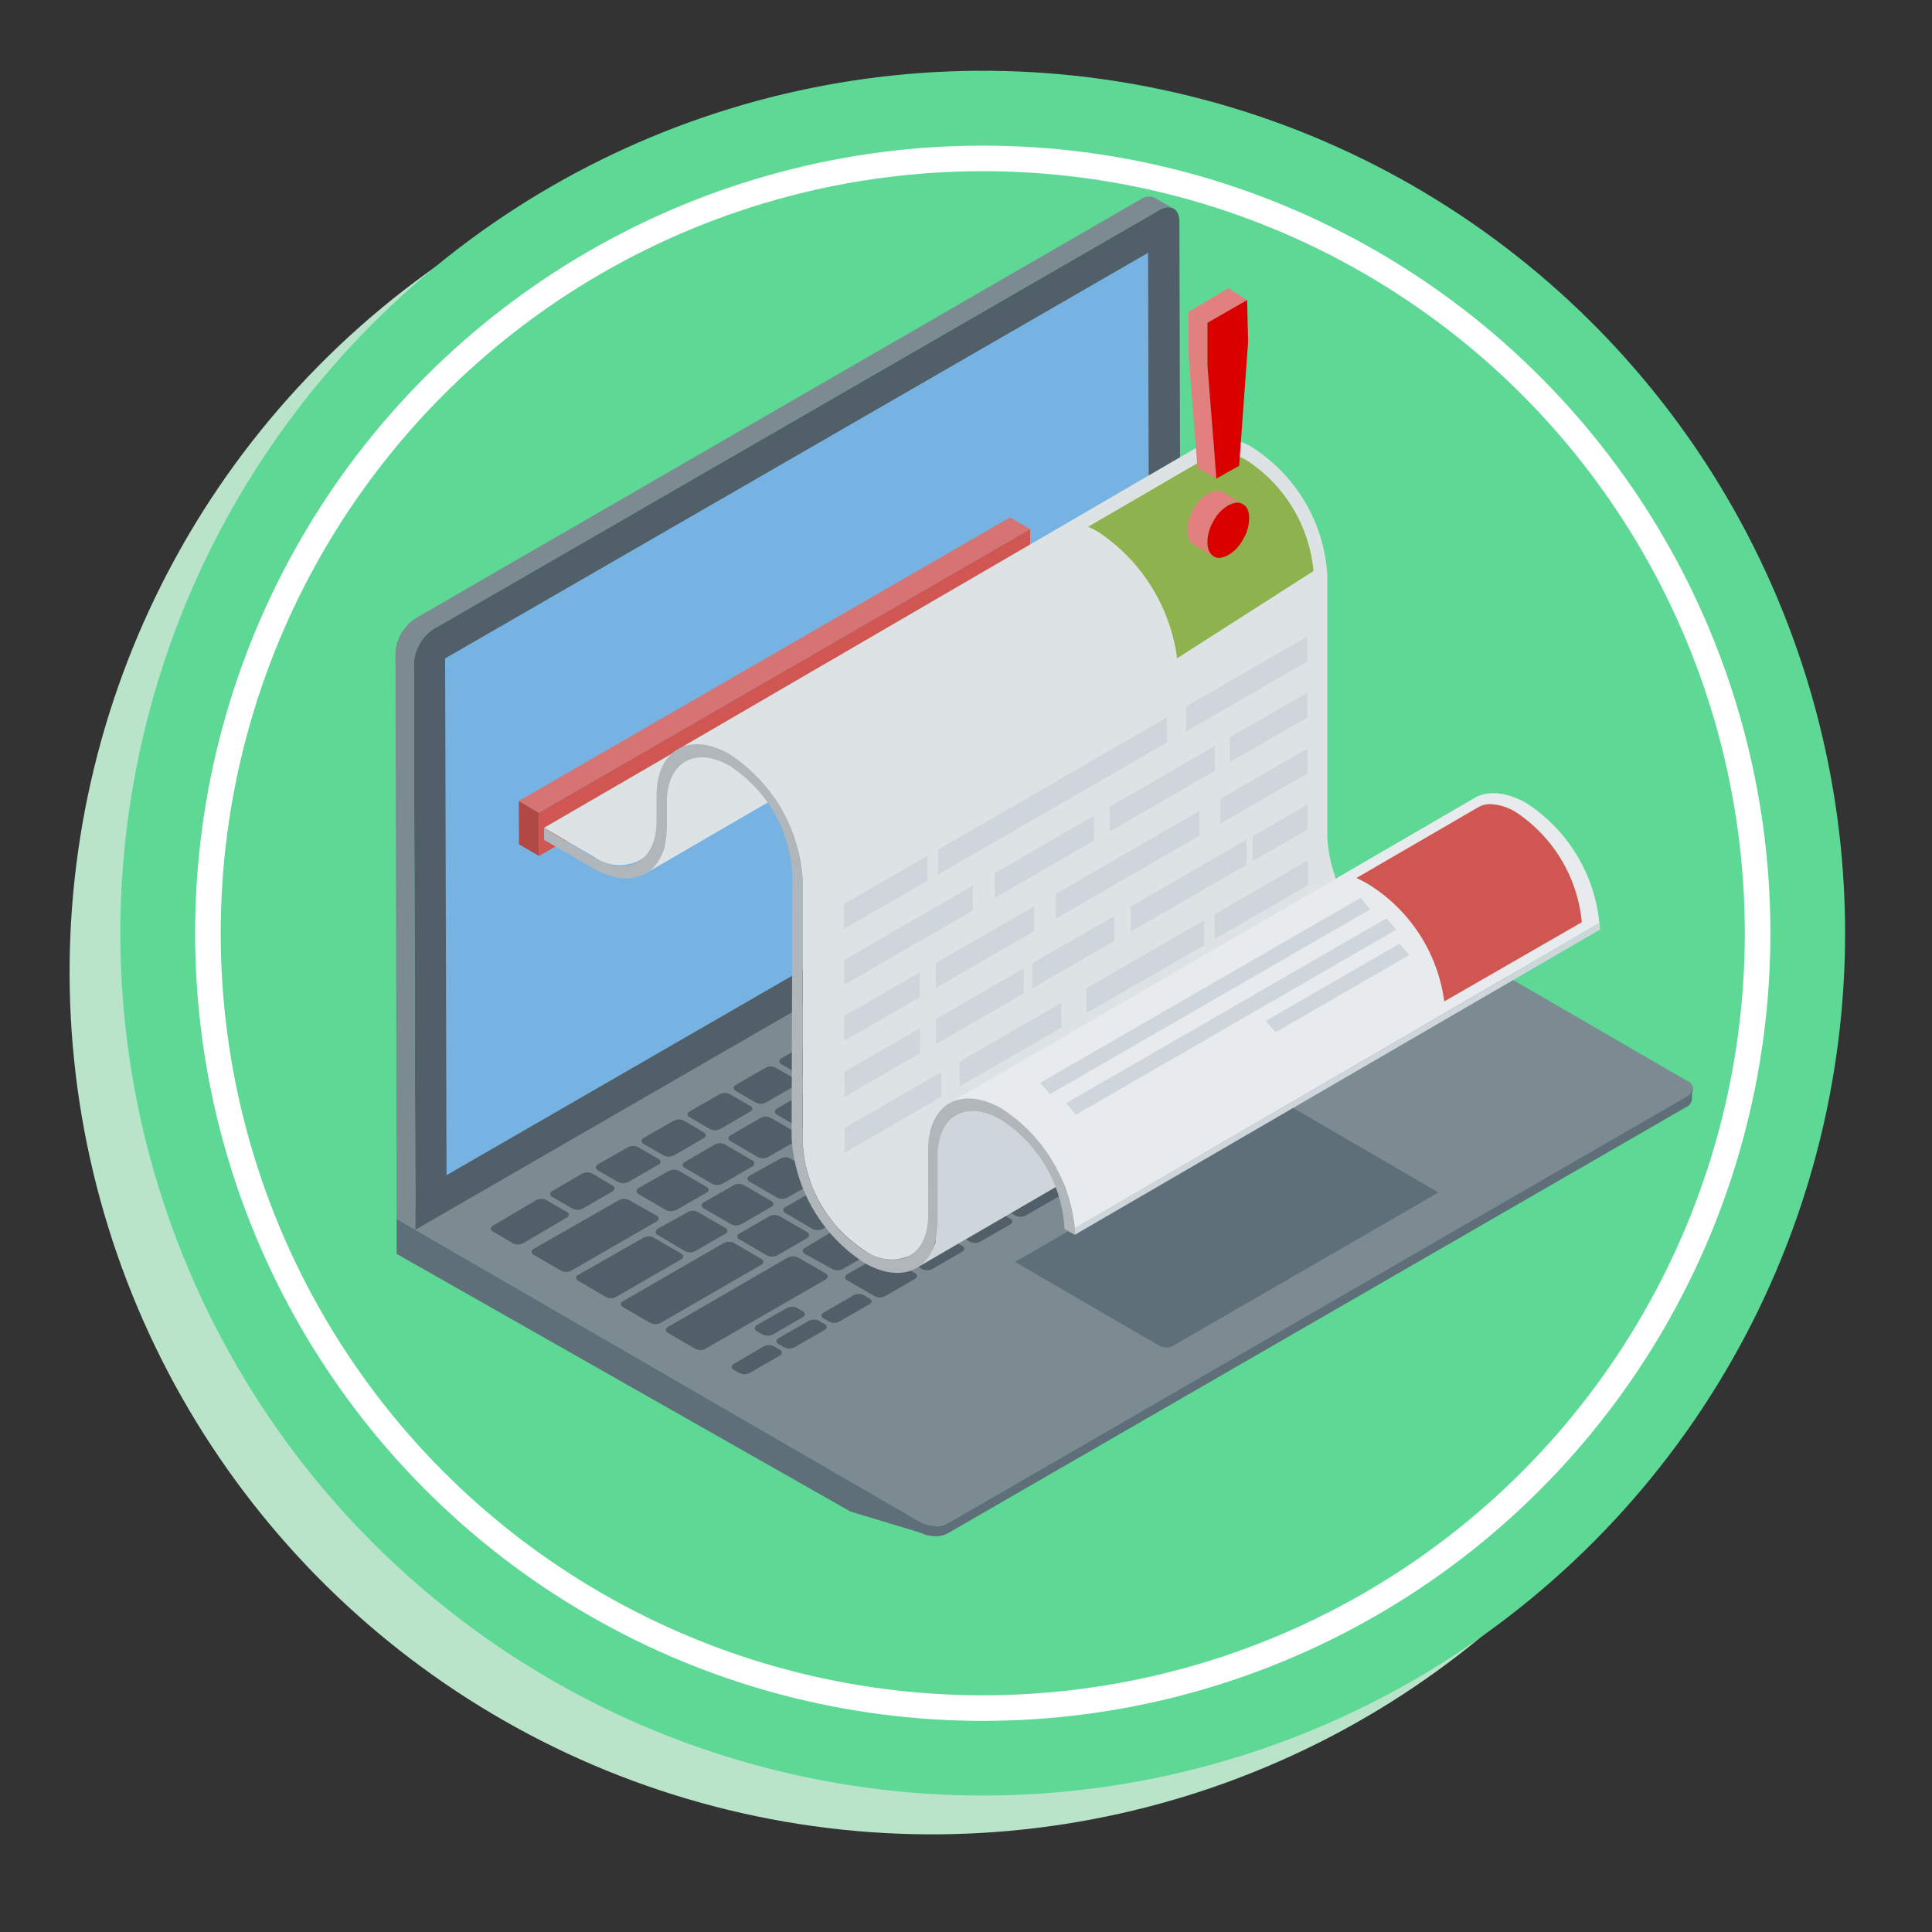
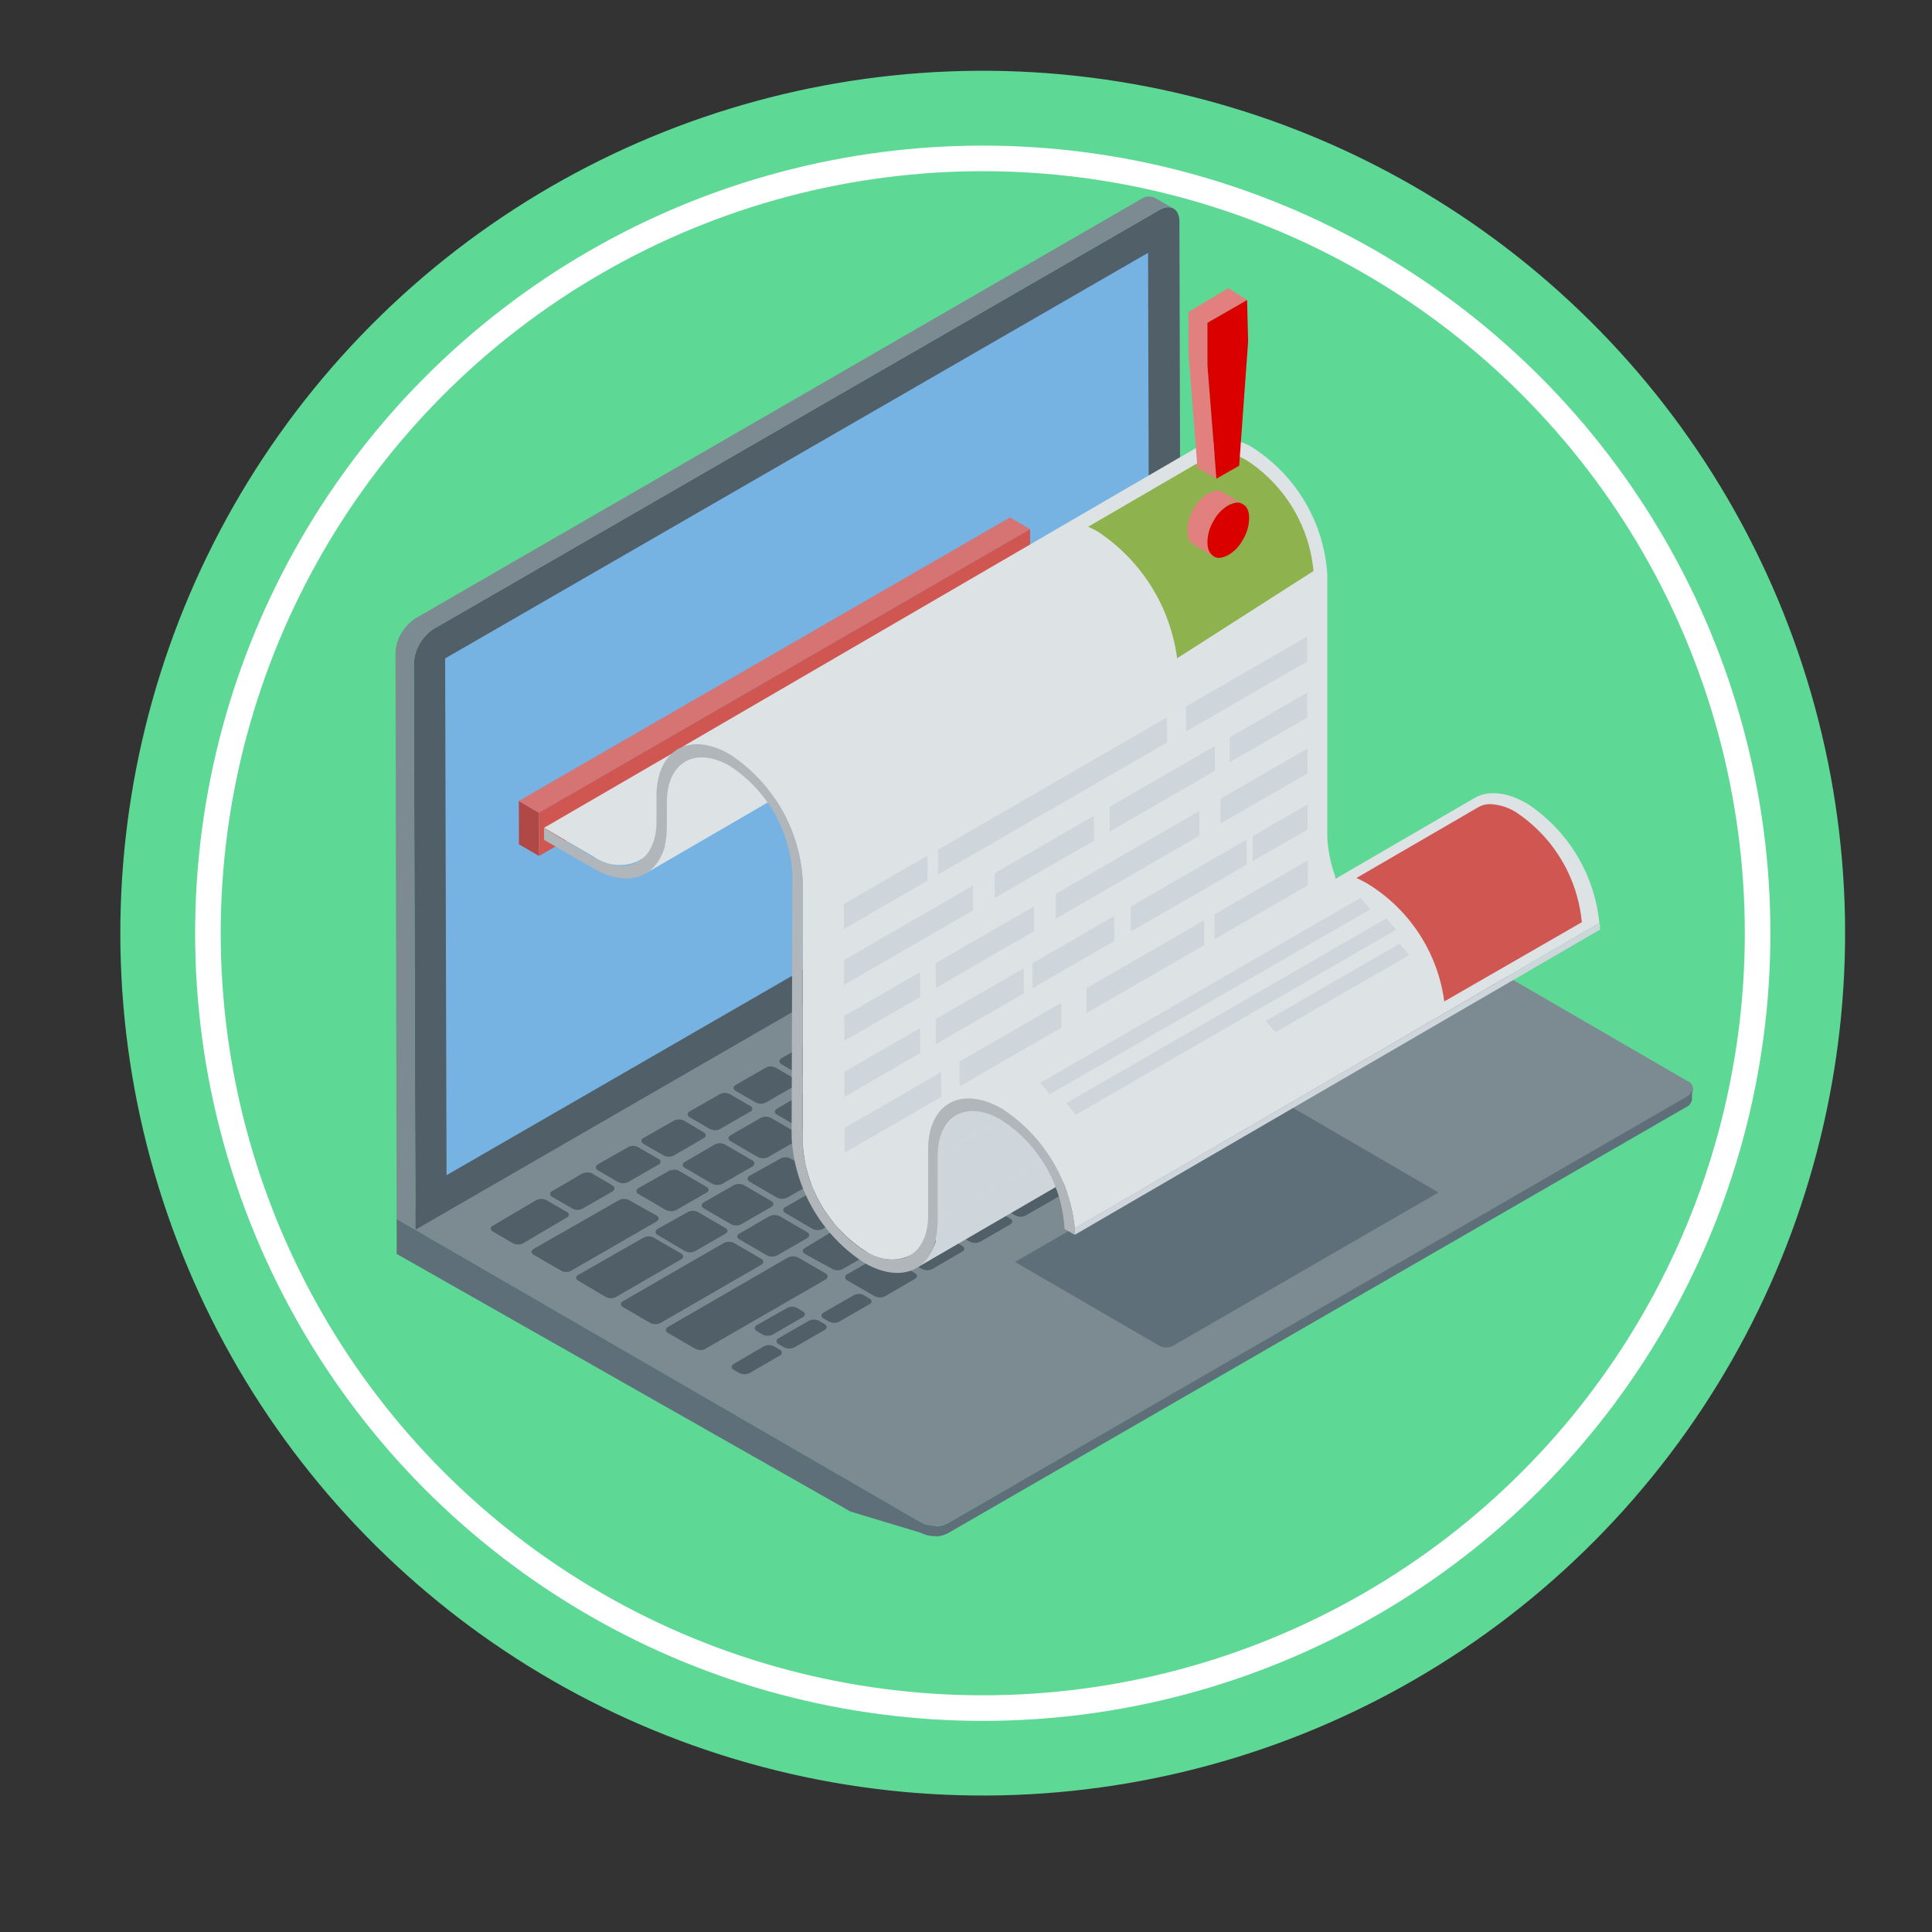
<svg xmlns="http://www.w3.org/2000/svg" viewBox="0 0 151 151">
  <rect x="0" y="0" width="151" height="151" fill="#333333" stroke="none" />
  <defs>
    <style>.cls-1{fill:#b9e4ca;}.cls-2{fill:#5ed895;}.cls-3{fill:none;stroke:#fff;stroke-miterlimit:10;stroke-width:2px;}.cls-4{fill:#7c8a92;}.cls-5{fill:#5f6f7a;}.cls-6{fill:#505f68;}.cls-7{fill:#76b3e3;}.cls-8{fill:#b04946;}.cls-9{fill:#d57472;}.cls-10{fill:#cf5651;}.cls-11{fill:#dde2e5;}.cls-12{fill:#cfd6db;}.cls-13{fill:#b0b6b9;}.cls-14{fill:#fff;isolation:isolate;opacity:0.3;}.cls-15{fill:#8eb24d;}.cls-16{fill:#e27f7f;}.cls-17{fill:#da0000;}</style>
  </defs>
  <g id="OBJECTS">
-     <circle class="cls-1" cx="72.84" cy="75.98" r="67.4" transform="translate(-18.21 128.77) rotate(-76.32)" />
    <circle class="cls-2" cx="76.81" cy="72.94" r="67.4" transform="translate(-11.44 131.52) rotate(-77.1)" />
    <circle class="cls-3" cx="76.81" cy="72.94" r="60.56" />
    <path class="cls-4" d="M90.88,60.72l41,23.77a.66.66,0,0,1,0,1.25L74.16,119A2.33,2.33,0,0,1,72,119L31,95.27Z" />
    <path class="cls-5" d="M31,95.27V98l35.47,20.14,5.5,1.66a2.39,2.39,0,0,0,1.14.26v-.81A2.25,2.25,0,0,1,72,119Zm42.11,24v.81a2.11,2.11,0,0,0,1-.26l57.69-33.3a.72.72,0,0,0,.44-.63V85.1a.75.75,0,0,1-.44.63L74.17,119A2.26,2.26,0,0,1,73.15,119.29Z" />
    <path class="cls-6" d="M90.6,16.42c.87-.51,1.57-.11,1.58.89l.12,44.25L32.47,96.11l-.13-44.25a3.48,3.48,0,0,1,1.57-2.72Z" />
    <path class="cls-4" d="M31.47,49.33a3.55,3.55,0,0,1,1-1L89.16,15.57a1.11,1.11,0,0,1,1.14-.09l1.42.83a1.08,1.08,0,0,0-1.12.11L33.92,49.15a2.93,2.93,0,0,0-1.05,1.05,3.47,3.47,0,0,0-.52,1.66l.11,44.25L31,95.28,30.91,51A3.22,3.22,0,0,1,31.47,49.33Z" />
    <path class="cls-6" d="M92.11,64.82a.87.87,0,0,1,.8,0l1.57.91a.24.24,0,0,1,0,.46l-2.33,1.35a.9.9,0,0,1-.8,0l-1.57-.91c-.22-.13-.22-.33,0-.46Zm-3.57,2.06a.86.86,0,0,1,.78,0l1.57.91a.24.24,0,0,1,0,.45l-2.34,1.36a1,1,0,0,1-.81,0l-1.57-.91c-.22-.13-.21-.34,0-.47ZM84.94,69a.85.85,0,0,1,.79,0l1.57.91a.24.24,0,0,1,0,.46L85,71.68a.88.88,0,0,1-.79,0l-1.57-.91c-.22-.13-.22-.33,0-.46ZM81.36,71a.91.91,0,0,1,.79,0l1.57.92a.24.24,0,0,1,0,.46l-2.33,1.35a.94.94,0,0,1-.82,0L79,72.84c-.22-.13-.2-.34,0-.47ZM77.77,73.1a.89.89,0,0,1,.81,0l1.57.91c.21.12.2.34,0,.47l-2.34,1.35a.88.88,0,0,1-.79,0l-1.57-.91c-.22-.13-.23-.33,0-.46Zm17.54-6.42a.85.85,0,0,1,.79,0l2.14,1.25a.24.24,0,0,1,0,.46l-2.34,1.35a.87.87,0,0,1-.8,0L93,68.48c-.22-.13-.22-.32,0-.46Zm-3.58,2.06a.88.88,0,0,1,.79,0L94.66,70a.25.25,0,0,1,0,.47L92.33,71.8a.91.91,0,0,1-.82,0l-2.14-1.24c-.22-.13-.2-.34,0-.47Zm-3.59,2.08a.83.83,0,0,1,.78,0l2.14,1.24c.22.13.24.33,0,.46l-2.34,1.35a.89.89,0,0,1-.81,0l-2.14-1.25c-.22-.12-.21-.32,0-.45Zm-3.58,2.06a.88.88,0,0,1,.79,0l2.14,1.24c.22.13.23.34,0,.47l-2.33,1.35a.91.91,0,0,1-.82,0L82.2,74.7c-.22-.13-.21-.34,0-.47ZM81,75a.92.92,0,0,1,.81,0l2.14,1.25a.26.26,0,0,1,0,.48L81.56,78a.87.87,0,0,1-.8,0l-2.14-1.25c-.22-.13-.22-.32,0-.45ZM98.79,68.7a.87.87,0,0,1,.8,0l2.13,1.24c.23.13.22.33,0,.46l-4.16,2.4a.87.87,0,0,1-.8,0l-2.13-1.24c-.22-.13-.22-.33,0-.46Zm-5.5,3.18a.89.89,0,0,1,.81,0l2.13,1.24c.23.13.21.34,0,.47l-2.34,1.35a.9.9,0,0,1-.8,0L91,73.69a.25.25,0,0,1,0-.46ZM89.69,74a.92.92,0,0,1,.81,0l2.14,1.25c.22.13.21.33,0,.46L90.28,77a.88.88,0,0,1-.79,0l-2.14-1.24c-.22-.13-.2-.34,0-.46ZM86.1,76a.89.89,0,0,1,.81,0L89,77.26c.23.13.21.34,0,.47l-2.34,1.35a.88.88,0,0,1-.79,0l-2.13-1.24a.24.24,0,0,1,0-.46Zm16.18-5.3a.87.87,0,0,1,.8,0L105.21,72c.22.13.22.33,0,.46l-5.09,2.94a.89.89,0,0,1-.81,0l-2.13-1.24c-.23-.13-.21-.33,0-.46ZM95.92,74.4a.85.85,0,0,1,.79,0l2.13,1.24c.22.13.23.33,0,.46L96.5,77.45a.85.85,0,0,1-.79,0l-2.13-1.24c-.23-.13-.22-.33,0-.46Zm9.83-1.65a.89.89,0,0,1,.81,0L108.7,74c.22.12.21.32,0,.45l-6.85,4a.89.89,0,0,1-.78,0l-2.14-1.25c-.22-.13-.24-.33,0-.46ZM92.34,76.47a.89.89,0,0,1,.81,0l2.13,1.24c.22.13.21.34,0,.47l-2.33,1.35a.87.87,0,0,1-.8,0L90,78.28c-.23-.13-.22-.33,0-.46Zm5.38.91a.87.87,0,0,1,.8,0l2.14,1.25c.22.12.22.32,0,.45l-2.34,1.35a.85.85,0,0,1-.79,0L95.39,79.2c-.22-.13-.23-.34,0-.47Zm11.52-2.61a.89.89,0,0,1,.81,0L112.18,76c.22.13.22.33,0,.46l-3.42,2a.88.88,0,0,1-.79,0l-2.14-1.24c-.22-.13-.24-.34,0-.46Zm-4.51,2.6a.93.93,0,0,1,.83,0l2.13,1.24c.22.13.21.34,0,.47l-2.34,1.35a.85.85,0,0,1-.79,0l-2.13-1.24c-.22-.13-.24-.34,0-.47Zm-3.65,2.11a.93.93,0,0,1,.83,0l2.14,1.24c.22.13.2.34,0,.47l-2.34,1.35a.88.88,0,0,1-.79,0l-2.14-1.25c-.22-.12-.24-.33,0-.46Zm-12.32-1a.92.92,0,0,1,.81,0l2.14,1.24c.22.13.2.35,0,.47l-2.34,1.36a.88.88,0,0,1-.79,0l-2.14-1.24c-.22-.13-.22-.33,0-.45Zm5.35.94a.91.91,0,0,1,.82,0l2.14,1.24c.22.13.2.33,0,.47l-2.33,1.35a.88.88,0,0,1-.79,0l-2.14-1.25a.24.24,0,0,1,0-.46ZM74.19,75.16a.88.88,0,0,1,.79,0l1.57.91a.24.24,0,0,1,0,.46l-2.34,1.35a.92.92,0,0,1-.81,0L71.83,77c-.22-.13-.2-.34,0-.46ZM77.39,77a.86.86,0,0,1,.78,0l2.14,1.25c.22.13.24.33,0,.46L78,80.08a.89.89,0,0,1-.81,0L75,78.84c-.22-.13-.21-.34,0-.46ZM82.5,78.1a.92.92,0,0,1,.81,0l2.13,1.24c.23.13.21.34,0,.46l-2.32,1.35a.92.92,0,0,1-.81,0l-2.13-1.24a.24.24,0,0,1,0-.46Zm2.69,2.5a.87.87,0,0,1,.8,0l2.13,1.24c.23.13.21.34,0,.47l-2.34,1.35a.85.85,0,0,1-.79,0l-2.14-1.24c-.23-.13-.22-.33,0-.46Zm5.31,1a.91.91,0,0,1,.82,0l2.14,1.25c.22.12.19.33,0,.46L91.1,84.61a.88.88,0,0,1-.79,0l-2.14-1.24a.25.25,0,0,1,0-.47ZM70.59,77.24a.89.89,0,0,1,.81,0l1.57.92c.21.12.21.33,0,.47L70.62,80a.87.87,0,0,1-.8,0l-1.57-.91a.24.24,0,0,1,0-.46Zm3.2,1.86a.87.87,0,0,1,.8,0l2.14,1.24a.26.26,0,0,1,0,.48l-2.33,1.35a.92.92,0,0,1-.81,0l-2.14-1.24c-.22-.13-.2-.34,0-.46Zm5.14,1.07a.88.88,0,0,1,.79,0l2.13,1.24a.24.24,0,0,1,0,.46l-2.34,1.35a.89.89,0,0,1-.81,0L76.57,82c-.22-.13-.21-.34,0-.47Zm2.68,2.49a.87.87,0,0,1,.8,0l2.14,1.24c.22.13.21.33,0,.46l-2.34,1.36a.91.91,0,0,1-.79,0l-2.13-1.25c-.23-.13-.22-.33,0-.45Zm5.29,1a.89.89,0,0,1,.81,0l2.14,1.24c.22.13.21.33,0,.46L87.5,86.69a.87.87,0,0,1-.8,0l-2.14-1.25a.25.25,0,0,1,0-.47ZM67,79.31a.87.87,0,0,1,.8,0l1.57.91c.21.12.22.33,0,.46L67,82a.86.86,0,0,1-.78,0l-1.57-.91c-.23-.13-.23-.33,0-.46Zm3.2,1.86a.85.85,0,0,1,.79,0l2.14,1.25c.22.13.23.33,0,.46l-2.34,1.35a.87.87,0,0,1-.8,0L67.87,83c-.22-.13-.22-.32,0-.45Zm5.12,1.08a.88.88,0,0,1,.79,0l2.14,1.24c.22.13.2.34,0,.46L75.92,85.3a.89.89,0,0,1-.81,0L73,84.07c-.22-.13-.21-.34,0-.47ZM78,84.73a.89.89,0,0,1,.81,0L81,86c.22.13.2.34,0,.47l-2.34,1.35a.85.85,0,0,1-.79,0l-2.13-1.24c-.23-.13-.23-.33,0-.46Zm5.26,1a.87.87,0,0,1,.8,0L86.23,87c.22.13.22.32,0,.45l-2.34,1.35a.85.85,0,0,1-.79,0L81,87.53c-.22-.13-.23-.33,0-.46Zm14.15-4.14a.93.93,0,0,1,.83,0l2.13,1.24c.22.13.2.34,0,.47L98,84.64a.85.85,0,0,1-.79,0L95.12,83.4c-.22-.13-.25-.34,0-.47Zm-34-.21a.86.86,0,0,1,.78,0l1.57.91a.24.24,0,0,1,0,.45L63.46,84.1a1,1,0,0,1-.81,0l-1.57-.92c-.23-.12-.21-.34,0-.47Zm3.2,1.86a.86.86,0,0,1,.78,0l2.14,1.24a.25.25,0,0,1,0,.47l-2.34,1.35a.91.91,0,0,1-.82,0l-2.14-1.24c-.22-.13-.2-.34,0-.47Zm5.09,1.09a.9.9,0,0,1,.8,0l2.13,1.24c.23.13.2.34,0,.46l-2.34,1.35a.89.89,0,0,1-.81,0l-2.13-1.24c-.22-.13-.21-.34,0-.47Zm2.72,2.48a.89.89,0,0,1,.81,0L77.39,88c.22.13.21.34,0,.47L75,89.85a.83.83,0,0,1-.78,0L72.11,88.6c-.22-.13-.22-.32,0-.45ZM59.84,83.45a.85.85,0,0,1,.79,0l1.57.91a.24.24,0,0,1,0,.46l-2.34,1.35a.88.88,0,0,1-.79,0l-1.57-.91c-.22-.13-.22-.33,0-.46ZM63,85.31a.83.83,0,0,1,.78,0L66,86.55c.22.13.24.33,0,.47l-2.33,1.34a.89.89,0,0,1-.81,0l-2.14-1.25c-.22-.12-.21-.32,0-.45Zm5.1,1.09a.85.85,0,0,1,.79,0l2.13,1.24c.23.13.23.33,0,.46l-2.35,1.35a.89.89,0,0,1-.81,0l-2.13-1.24c-.22-.13-.2-.34,0-.47Zm2.73,2.46a.89.89,0,0,1,.81,0l2.13,1.24c.22.13.21.34,0,.47l-2.34,1.35a.87.87,0,0,1-.8,0l-2.13-1.24c-.23-.13-.22-.33,0-.46ZM56.26,85.52a.85.85,0,0,1,.79,0l1.57.91a.24.24,0,0,1,0,.46l-2.34,1.35a.9.9,0,0,1-.8,0l-1.57-.92c-.23-.12-.21-.33,0-.46Zm3.2,1.85a.88.88,0,0,1,.79,0l2.14,1.24c.22.13.23.34,0,.47l-2.35,1.35a.89.89,0,0,1-.81,0L57.1,89.19c-.22-.13-.2-.34,0-.46Zm5.08,1.11a.82.82,0,0,1,.79,0l2.14,1.24c.23.13.22.32,0,.46l-2.34,1.34a.86.86,0,0,1-.81,0l-2.14-1.24c-.22-.12-.2-.34,0-.47Zm2.75,2.45a.89.89,0,0,1,.81,0l2.14,1.24c.22.13.2.34,0,.47L67.88,94a.88.88,0,0,1-.79,0L65,92.74a.25.25,0,0,1,0-.46ZM52.67,87.59a.9.9,0,0,1,.8,0L55,88.5c.21.12.21.33,0,.46l-2.34,1.35a.88.88,0,0,1-.79,0l-1.57-.91c-.22-.13-.23-.33,0-.46Zm3.2,1.86a.85.85,0,0,1,.79,0l2.14,1.24a.26.26,0,0,1,0,.48l-2.34,1.35a.87.87,0,0,1-.8,0l-2.14-1.25c-.22-.12-.22-.32,0-.45ZM79.68,87.8a.91.91,0,0,1,.82,0L82.64,89c.22.13.2.34,0,.47l-2.34,1.35a.83.83,0,0,1-.78,0l-2.14-1.24c-.22-.13-.24-.34,0-.47Zm-3.6,2.08a.9.9,0,0,1,.8,0L79,91.13c.22.13.21.33,0,.46l-2.34,1.34a.86.86,0,0,1-.81,0L73.73,91.7c-.22-.13-.22-.34,0-.47ZM72.47,92a.9.9,0,0,1,.8,0l2.14,1.24c.22.13.22.33,0,.46L73.06,95a.87.87,0,0,1-.8,0l-2.14-1.24a.25.25,0,0,1,0-.47Zm21.32-8.27a.91.91,0,0,1,.82,0l2.14,1.24c.22.13.21.34,0,.47L80.17,95a.89.89,0,0,1-.81,0l-2.14-1.24a.26.26,0,0,1,0-.48ZM76,94a.89.89,0,0,1,.81,0l2.14,1.24c.22.13.22.33,0,.46l-2.34,1.35a.9.9,0,0,1-.8,0l-2.14-1.24a.26.26,0,0,1,0-.48ZM61,90.55a.85.85,0,0,1,.79,0l2.13,1.24c.23.13.22.33,0,.46L61.53,93.6a.87.87,0,0,1-.8,0l-2.14-1.24c-.22-.13-.21-.34,0-.47ZM63.72,93a.9.9,0,0,1,.8,0l2.14,1.24c.22.13.2.34,0,.46L64.3,96.05a.91.91,0,0,1-.79,0L61.38,94.8c-.23-.13-.21-.34,0-.45Zm5.14,1.06a.87.87,0,0,1,.8,0L71.8,95.3c.22.13.21.33,0,.46l-2.34,1.35a.83.83,0,0,1-.78,0l-2.14-1.25c-.22-.12-.24-.33,0-.46Zm3.39,2.07a1,1,0,0,1,.81,0l2.14,1.24c.22.13.22.34,0,.46l-2.33,1.35a.89.89,0,0,1-.81,0L69.91,98a.26.26,0,0,1,0-.48ZM49.09,89.66a.85.85,0,0,1,.79,0l1.57.91a.24.24,0,0,1,0,.46l-2.34,1.35a.92.92,0,0,1-.81,0l-1.57-.91c-.22-.13-.2-.34,0-.47Zm3.2,1.85a.89.89,0,0,1,.78,0l2.14,1.25c.22.13.24.33,0,.46l-2.35,1.35a.94.94,0,0,1-.82,0l-2.14-1.25c-.22-.13-.19-.34,0-.46Zm5.06,1.12a.87.87,0,0,1,.8,0l2.13,1.24c.23.13.22.33,0,.46l-2.34,1.35a.86.86,0,0,1-.81,0L55,94.44c-.22-.12-.21-.33,0-.46Zm2.78,2.43a.89.89,0,0,1,.81,0l2.14,1.24c.22.13.21.34,0,.47l-2.34,1.35a.88.88,0,0,1-.79,0L57.8,96.87a.24.24,0,0,1,0-.46Zm5.11,1.07a1,1,0,0,1,.82,0l2.14,1.25c.22.13.2.33,0,.46l-2.34,1.35a.88.88,0,0,1-.79,0L62.91,98c-.22-.13-.23-.34,0-.46Zm3.31,2.13a.89.89,0,0,1,.81,0l2.14,1.24c.22.13.22.33,0,.46l-2.33,1.35a.89.89,0,0,1-.81,0l-2.14-1.24a.26.26,0,0,1,0-.48ZM45.49,91.73a.92.92,0,0,1,.81,0l1.57.92c.21.12.21.33,0,.47l-2.33,1.34a.87.87,0,0,1-.8,0l-1.57-.91a.24.24,0,0,1,0-.46ZM41.91,93.8a.87.87,0,0,1,.8,0l1.57.91a.24.24,0,0,1,0,.46l-3.39,2a.9.9,0,0,1-.8,0l-1.57-.92c-.22-.12-.22-.33,0-.45Zm6.47,0a.85.85,0,0,1,.79,0L51.31,95c.22.13.23.34,0,.47l-6.66,3.84a.87.87,0,0,1-.8,0l-2.14-1.24c-.23-.13-.22-.33,0-.46Zm5.38.93a.88.88,0,0,1,.79,0l2.13,1.24c.23.14.23.33,0,.46l-2.34,1.35a.89.89,0,0,1-.81,0L51.4,96.52c-.22-.13-.2-.34,0-.47Zm-3.46,2a.85.85,0,0,1,.79,0l2.14,1.24c.22.13.22.33,0,.46l-5.09,2.94a.85.85,0,0,1-.79,0L45.2,100.1c-.22-.13-.22-.33,0-.46Zm6.27.42a.9.9,0,0,1,.8,0l2.13,1.24a.25.25,0,0,1,0,.46l-7.88,4.55a.91.91,0,0,1-.79,0l-2.14-1.24c-.22-.14-.22-.34,0-.46Zm5,1.14a.91.91,0,0,1,.82,0l2.14,1.24c.22.13.2.34,0,.47l-9.4,5.42a.83.83,0,0,1-.78,0l-2.14-1.24c-.22-.13-.23-.34,0-.47Zm5.16,2.94a.85.85,0,0,1,.79,0l.42.25c.23.13.25.33,0,.46l-2.34,1.35a.86.86,0,0,1-.81,0l-.42-.24c-.22-.13-.22-.33,0-.46Zm-5.22,1a.85.85,0,0,1,.79,0l.44.26c.23.13.22.33,0,.46l-2.34,1.35a.87.87,0,0,1-.8,0l-.45-.26c-.22-.13-.2-.34,0-.47Zm1.71,1a.91.91,0,0,1,.79,0l.43.25c.22.13.23.34,0,.47l-2.34,1.35a.91.91,0,0,1-.82,0l-.43-.25c-.22-.13-.2-.34,0-.46Zm-3.53,2a.89.89,0,0,1,.81,0l.42.25a.25.25,0,0,1,0,.48l-2.33,1.35a.92.92,0,0,1-.81,0l-.43-.25c-.22-.13-.22-.33,0-.46Z" />
    <path class="cls-5" d="M91.65,105.2l20.78-12-11.3-6.57a1.15,1.15,0,0,0-1,0l-20.8,12,11.3,6.56A1.13,1.13,0,0,0,91.65,105.2Z" />
    <polygon class="cls-7" points="34.79 51.46 34.9 91.85 89.84 60.15 89.73 19.76 34.79 51.46" />
    <polygon class="cls-8" points="42.13 66.9 40.56 65.99 40.55 62.6 42.12 63.52 42.13 66.9" />
    <polygon class="cls-9" points="42.12 63.52 40.55 62.6 78.94 40.44 80.51 41.36 42.12 63.52" />
    <polygon class="cls-10" points="80.51 41.36 80.52 44.73 42.13 66.9 42.12 63.52 80.51 41.36" />
    <path class="cls-11" d="M94.05,34.68a4.11,4.11,0,0,1,4,.4,12.74,12.74,0,0,1,5.69,9.86l0,20.52a10.87,10.87,0,0,0,4.89,8.47,3.44,3.44,0,0,0,3.49.32l-41,23.88a3.5,3.5,0,0,1-3.5-.36,10.72,10.72,0,0,1-4.88-8.42l0-20.52A12.72,12.72,0,0,0,57,58.92c-1.57-.89-3-1-4-.36Z" />
    <path class="cls-11" d="M83.57,40.87l3.85,2.24a3.55,3.55,0,0,0,3.54.31L49.87,67.3a3.48,3.48,0,0,1-3.49-.36L42.52,64.7Z" />
    <path class="cls-11" d="M52.11,64.63,93.17,40.77a4,4,0,0,1-1.66,3.64L50.45,68.27A4,4,0,0,0,52.11,64.63Z" />
    <polygon class="cls-11" points="52.12 62.69 93.18 38.83 93.17 40.77 52.12 64.63 52.12 62.69" />
    <path class="cls-12" d="M73.29,95.46,114.35,71.6a4,4,0,0,1-1.66,3.64L71.63,99.1A4,4,0,0,0,73.29,95.46Z" />
    <path class="cls-11" d="M93.18,38.83,52.12,62.69a3.43,3.43,0,0,1,1.44-3.16L94.61,35.67A3.44,3.44,0,0,0,93.18,38.83Z" />
    <polygon class="cls-12" points="73.3 90.33 114.36 66.47 114.34 71.6 73.29 95.46 73.3 90.33" />
    <path class="cls-12" d="M114.36,66.47,73.3,90.33a3.47,3.47,0,0,1,1.44-3.16L115.8,63.31A3.48,3.48,0,0,0,114.36,66.47Z" />
    <polygon class="cls-12" points="83.98 96 125.03 72.14 125.06 72.65 84 96.51 83.98 96" />
    <path class="cls-11" d="M119.36,62.81A12.64,12.64,0,0,1,125,72.14L84,96a12.62,12.62,0,0,0-5.68-9.33c-1.64-1-3.1-1-4.15-.43l41.06-23.86C116.26,61.77,117.72,61.86,119.36,62.81Z" />
    <path class="cls-13" d="M62.73,68.82l0,20.51a10.78,10.78,0,0,0,4.87,8.45c2.72,1.57,4.93.31,4.94-2.78V89.87c0-3.61,2.57-5.07,5.8-3.2A12.62,12.62,0,0,1,84,96l0,.51-.8-.46a10.83,10.83,0,0,0-5-8.55c-2.69-1.55-4.9-.29-4.91,2.83v5.13c0,3.62-2.59,5.06-5.74,3.24a12.5,12.5,0,0,1-5.68-9.83l.06-20.51a10.79,10.79,0,0,0-4.9-8.5c-2.69-1.55-4.9-.29-4.91,2.83v1.94c0,3.62-2.59,5.06-5.74,3.24l-3.86-2.23v-.92L46.38,67c2.71,1.57,4.92.31,4.93-2.78V62.23c0-3.62,2.56-5.1,5.71-3.29A12.61,12.61,0,0,1,62.73,68.82Z" />
-     <path class="cls-14" d="M119.36,62.81A12.64,12.64,0,0,1,125,72.14L84,96a12.62,12.62,0,0,0-5.68-9.33c-1.64-1-3.1-1-4.15-.43l41.06-23.86C116.26,61.77,117.72,61.86,119.36,62.81Z" />
    <polygon class="cls-12" points="102.16 49.75 102.17 51.7 92.7 57.17 92.7 55.21 102.16 49.75" />
    <polygon class="cls-12" points="94.95 58.3 94.96 60.24 86.73 64.99 86.73 63.05 94.95 58.3" />
    <polygon class="cls-12" points="85.5 63.76 85.51 65.7 77.75 70.18 77.74 68.24 85.5 63.76" />
    <polygon class="cls-12" points="87.08 71.59 87.09 73.55 80.7 77.24 80.7 75.28 87.08 71.59" />
    <polygon class="cls-12" points="93.74 63.38 93.74 65.32 82.52 71.8 82.52 69.86 93.74 63.38" />
    <polygon class="cls-12" points="97.43 65.62 97.44 67.58 88.39 72.81 88.38 70.85 97.43 65.62" />
    <polygon class="cls-12" points="91.2 56.07 91.21 58.03 73.31 68.36 73.31 66.41 91.2 56.07" />
    <polygon class="cls-12" points="82.95 78.37 82.96 80.32 75 84.91 74.99 82.97 82.95 78.37" />
    <polygon class="cls-12" points="80.01 75.68 80.02 77.64 73.15 81.6 73.14 79.64 80.01 75.68" />
    <polygon class="cls-12" points="76.04 69.22 76.04 71.16 65.97 76.98 65.97 75.03 76.04 69.22" />
    <polygon class="cls-12" points="72.49 66.88 72.49 68.83 65.96 72.61 65.95 70.65 72.49 66.88" />
    <polygon class="cls-12" points="102.19 58.5 102.19 60.45 95.38 64.38 95.38 62.43 102.19 58.5" />
    <polygon class="cls-12" points="102.17 54.13 102.18 56.08 96.12 59.57 96.11 57.63 102.17 54.13" />
    <polygon class="cls-12" points="80.82 70.84 80.82 72.78 73.14 77.22 73.13 75.27 80.82 70.84" />
    <polygon class="cls-12" points="73.56 83.79 73.57 85.73 66.01 90.1 66 88.16 73.56 83.79" />
    <polygon class="cls-12" points="71.92 80.35 71.92 82.31 66 85.73 65.99 83.77 71.92 80.35" />
    <polygon class="cls-12" points="71.91 75.98 71.91 77.93 65.99 81.35 65.98 79.4 71.91 75.98" />
    <polygon class="cls-12" points="102.2 62.87 102.2 64.83 97.91 67.3 97.91 65.35 102.2 62.87" />
    <polygon class="cls-12" points="102.21 67.25 102.21 69.2 94.93 73.4 94.92 71.46 102.21 67.25" />
    <polygon class="cls-12" points="94.11 71.93 94.11 73.88 84.92 79.18 84.92 77.23 94.11 71.93" />
    <path class="cls-15" d="M92,51.45a14.06,14.06,0,0,0-6.2-9.9,7.56,7.56,0,0,0-.75-.38l9.52-5.54a1.83,1.83,0,0,1,.93-.23,4,4,0,0,1,2,.62,11.6,11.6,0,0,1,5.16,8.61Z" />
    <polygon class="cls-12" points="106.33 70.18 107.1 71.07 82.06 85.52 81.3 84.63 106.33 70.18" />
    <polygon class="cls-12" points="108.37 71.77 109.13 72.66 84.1 87.12 83.33 86.22 108.37 71.77" />
    <polygon class="cls-12" points="109.39 73.75 110.15 74.64 99.69 80.68 98.93 79.79 109.39 73.75" />
    <path class="cls-10" d="M112.88,78.27A12.75,12.75,0,0,0,106.77,69c-.26-.14-.51-.27-.75-.38l9.52-5.53a1.81,1.81,0,0,1,.93-.24,4.15,4.15,0,0,1,2,.62,11.62,11.62,0,0,1,5.16,8.61Z" />
    <path class="cls-16" d="M94.83,43.46l-1.55-.93c-.31-.16-.46-.54-.46-1.09a3.28,3.28,0,0,1,.46-1.63,3.11,3.11,0,0,1,1.16-1.24c.47-.23.86-.31,1.17-.07l1.47.85a1.22,1.22,0,0,0-1.16.08,3,3,0,0,0-1.16,1.24,3.15,3.15,0,0,0-.47,1.63A1.5,1.5,0,0,0,94.83,43.46Z" />
    <path class="cls-16" d="M96,39.5a3,3,0,0,0-1.17,1.25,3.22,3.22,0,0,0-.46,1.62,1.2,1.2,0,0,0,.46,1.09l-1.55-.93c-.31-.16-.46-.54-.46-1.09a3.28,3.28,0,0,1,.46-1.63,3.11,3.11,0,0,1,1.16-1.24Z" />
    <path class="cls-16" d="M94.83,43.46l-1.55-.93c-.31-.16-.46-.54-.46-1.09a3.28,3.28,0,0,1,.46-1.63l1.48.86a3.15,3.15,0,0,0-.47,1.63A1.5,1.5,0,0,0,94.83,43.46Z" />
    <path class="cls-17" d="M97.16,39.43c.31.15.47.54.47,1.08a3.24,3.24,0,0,1-.47,1.63A3,3,0,0,1,96,43.38c-.47.24-.86.31-1.17.08s-.46-.54-.46-1.09a3.22,3.22,0,0,1,.46-1.62A3,3,0,0,1,96,39.5C96.46,39.27,96.85,39.19,97.16,39.43Z" />
    <polygon class="cls-16" points="95.07 37.41 93.59 36.56 92.89 27.64 94.37 28.57 95.07 37.41" />
    <polygon class="cls-16" points="94.37 28.57 92.89 27.64 92.89 24.38 94.37 25.23 94.37 28.57" />
    <polygon class="cls-16" points="94.37 25.23 92.89 24.38 96 22.52 97.47 23.45 94.37 25.23" />
    <polygon class="cls-17" points="96.85 36.4 95.07 37.41 94.37 28.57 94.37 25.23 97.47 23.45 97.55 26.7 96.85 36.4" />
  </g>
</svg>